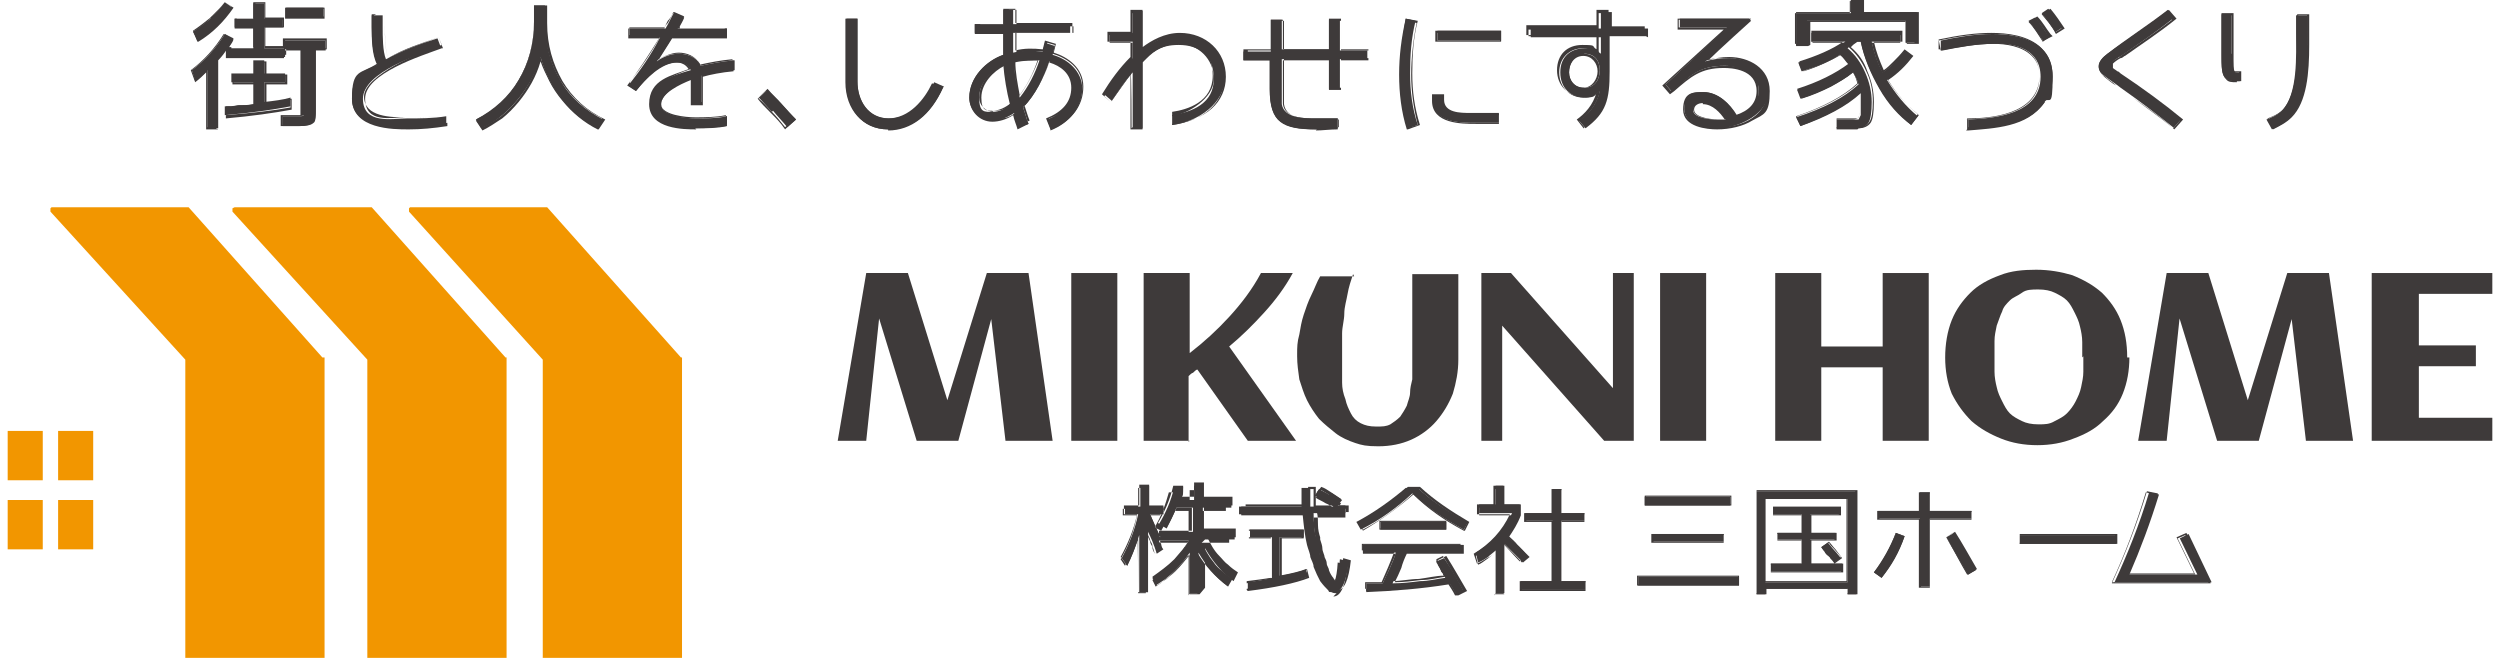
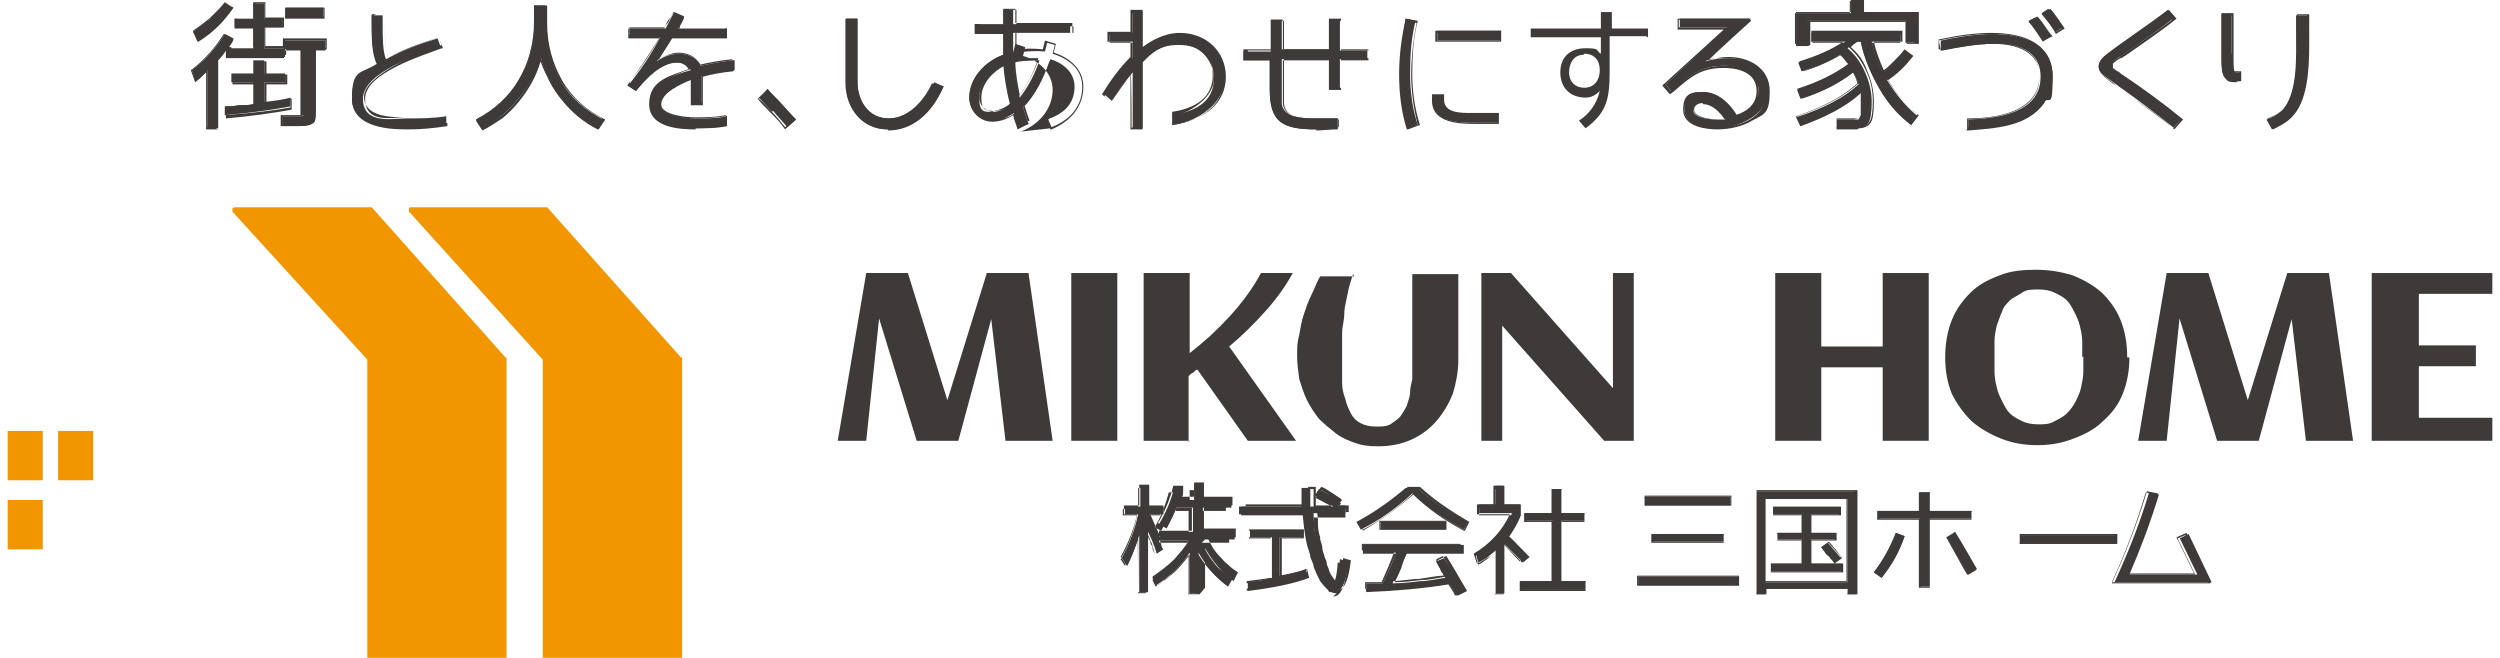
<svg xmlns="http://www.w3.org/2000/svg" id="_レイヤー_1" data-name="レイヤー 1" version="1.1" viewBox="0 0 228 60">
  <defs>
    <style>
      .cls-1 {
        fill: #3e3a3a;
      }

      .cls-1, .cls-2 {
        stroke-width: 0px;
      }

      .cls-2 {
        fill: #f29600;
      }
    </style>
  </defs>
  <g>
    <polygon class="cls-2" points="62.2 60 62.2 32.6 62.1 32.6 49.9 18.9 49.7 18.9 37.4 18.9 37.3 19 37.3 19.3 49.5 32.8 49.5 60 49.6 60 62.2 60" />
    <polygon class="cls-2" points="46.2 60 46.2 32.6 46.1 32.6 33.9 18.9 33.6 18.9 21.4 18.9 21.2 19 21.2 19.3 33.5 32.8 33.5 60 33.6 60 46.2 60" />
-     <polygon class="cls-2" points="29.6 60 29.6 32.6 29.4 32.6 17.2 18.9 17 18.9 4.7 18.9 4.6 19 4.6 19.3 16.9 32.8 16.9 60 16.9 60 29.6 60" />
    <g>
      <rect class="cls-2" x=".7" y="39.3" width="3.2" height="4.5" />
      <rect class="cls-2" x="5.3" y="39.3" width="3.2" height="4.5" />
      <rect class="cls-2" x=".7" y="45.6" width="3.2" height="4.5" />
-       <rect class="cls-2" x="5.3" y="45.6" width="3.2" height="4.5" />
    </g>
  </g>
  <g>
    <g>
      <path class="cls-1" d="M80.2,28.8l-1.2,11.4h-2.6l2.6-15.3h3.8l3.6,11.6,3.6-11.6h3.8l2.2,15.3h-4.3l-1.3-11.1-3,11.1h-3.8l-3.5-11.4Z" />
      <path class="cls-1" d="M101.9,40.2h-4.2v-15.3h4.2v15.3Z" />
      <path class="cls-1" d="M108.5,40.2h-4.2v-15.3h4.2v7.3c1.3-1,2.5-2.1,3.6-3.3,1.1-1.2,2.1-2.5,2.9-4h2.9c-.7,1.3-1.6,2.5-2.6,3.6s-2,2.1-3.2,3.1l6.1,8.6h-4.4l-4.6-6.5c-.1,0-.3.2-.4.3-.1,0-.3.2-.4.3v6Z" />
      <path class="cls-1" d="M123.4,25c-.2.6-.4,1.2-.5,1.8-.1.6-.3,1.2-.3,1.8,0,.6-.2,1.2-.2,1.8,0,.6,0,1.2,0,1.7s0,.8,0,1.3c0,.5,0,1,0,1.5,0,.5.1,1,.3,1.5.1.5.3.9.5,1.3.2.4.5.7.9.9s.8.3,1.4.3.9,0,1.3-.2c.3-.2.6-.4.9-.7.2-.3.4-.6.6-1,.1-.4.3-.8.3-1.2,0-.4.1-.8.2-1.2,0-.4,0-.8,0-1.2v-8.4h4.2v7.8c0,1.1-.2,2.1-.5,3.1-.4,1-.9,1.8-1.5,2.5s-1.4,1.3-2.3,1.7c-.9.4-1.9.6-3,.6s-1.5-.1-2.1-.3-1.3-.5-1.8-.9c-.5-.4-1-.8-1.5-1.3-.4-.5-.8-1.1-1.1-1.7-.3-.6-.5-1.3-.7-1.9-.1-.7-.2-1.4-.2-2.1v-.2c0-.6,0-1.1.2-1.8.1-.6.2-1.2.4-1.8.2-.6.4-1.2.7-1.8.3-.6.5-1.2.8-1.7h3.1Z" />
      <path class="cls-1" d="M137,40.2h-1.9v-15.3h2.7l9.3,10.5v-10.5h1.9v15.3h-2.7l-9.3-10.5v10.5Z" />
-       <path class="cls-1" d="M155.6,40.2h-4.2v-15.3h4.2v15.3Z" />
      <path class="cls-1" d="M166.1,40.2h-4.2v-15.3h4.2v6.7h5.6v-6.7h4.2v15.3h-4.2v-6.7h-5.6v6.7Z" />
      <path class="cls-1" d="M194.2,32.6c0,1.2-.2,2.3-.6,3.3s-1,1.8-1.8,2.5c-.7.7-1.6,1.2-2.7,1.6-1,.4-2.1.6-3.3.6s-2.3-.2-3.3-.6c-1-.4-1.9-.9-2.7-1.6-.7-.7-1.3-1.5-1.8-2.5-.4-1-.6-2.1-.6-3.3s.2-2.4.6-3.4c.4-1,1-1.8,1.7-2.5.7-.7,1.6-1.2,2.7-1.6,1-.4,2.1-.5,3.3-.5s2.3.2,3.3.5c1,.4,1.9.9,2.7,1.6.7.7,1.3,1.5,1.7,2.5.4,1,.6,2.1.6,3.4ZM189.9,32.6c0-.5,0-.9,0-1.4,0-.5-.1-1-.2-1.4-.1-.5-.3-.9-.5-1.3-.2-.4-.4-.8-.7-1.1-.3-.3-.7-.5-1.1-.7-.4-.2-.9-.3-1.5-.3s-1.1,0-1.5.3-.8.4-1.1.7c-.3.3-.6.6-.7,1-.2.4-.3.8-.5,1.3-.1.5-.2.9-.2,1.4s0,1,0,1.4,0,.9,0,1.4c0,.5.1,1,.2,1.4.1.5.3.9.5,1.3s.4.8.7,1.1c.3.3.7.5,1.1.7.4.2.9.3,1.5.3s1,0,1.5-.3c.4-.2.8-.4,1.1-.7.3-.3.6-.7.8-1.1.2-.4.4-.8.5-1.3.1-.5.2-.9.2-1.4,0-.5,0-.9,0-1.4Z" />
      <path class="cls-1" d="M198.8,28.8l-1.2,11.4h-2.6l2.6-15.3h3.8l3.6,11.6,3.6-11.6h3.8l2.2,15.3h-4.3l-1.3-11.1-3,11.1h-3.8l-3.5-11.4Z" />
      <path class="cls-1" d="M227.3,40.2h-11v-15.3h11v1.9h-6.7v4.7h5.2v1.9h-5.2v4.7h6.7v1.9Z" />
    </g>
    <g>
      <path class="cls-1" d="M193,49.6h-8.8v-.8h8.8v.8Z" />
      <path class="cls-1" d="M193.1,49.6h-8.9v-.9h8.9v.9ZM184.2,49.5h8.7v-.7h-8.7v.7Z" />
    </g>
    <g>
      <g>
        <path class="cls-1" d="M109.6,49.5c.3.6.6,1.2,1.1,1.8.2.3.5.6.8.8.3.3.6.5.9.7l-.4.7c-1.1-.8-2-1.9-2.7-3.1v3.7h-.8v-3.7c-.4.6-.8,1.1-1.4,1.7-.3.3-.6.5-.8.7-.3.2-.6.4-.9.6l-.3-.7c.7-.5,1.4-1,2-1.6.6-.6,1-1.2,1.3-1.8h-2.7c0,.1.1.3.2.4,0,.1.1.3.2.4l-.6.4c0,0-.1-.3-.2-.6-.1-.3-.3-.8-.6-1.4v5.5h-.8v-5.2c-.3,1-.7,2-1.1,2.8l-.5-.7c.7-1.3,1.2-2.6,1.5-4h-1.2v-.7h1.4v-1.9h.8v1.9h1.3v.7h-1.2c.1.3.4,1,.9,2.1v-.5h3v-2.2h-1.5c-.3.7-.6,1.3-.9,1.9l-.7-.4c.6-1,1.1-2.1,1.4-3.4h.8c0,.2,0,.4-.1.6,0,.2,0,.4-.2.6h1.3v-1.3h.8v1.3h2.6v.7h-2.6v2.2h2.9v.7h-2.7Z" />
        <path class="cls-1" d="M109.4,54.2h-.9v-3.6c-.4.5-.8,1-1.3,1.5-.3.3-.6.5-.8.7-.3.2-.6.4-.9.6h0s-.4-.8-.4-.8h0c.7-.5,1.4-1,2-1.6.5-.6,1-1.1,1.3-1.7h-2.6c0,.1,0,.2.1.3h0c0,.2,0,.3.1.4h0s-.7.5-.7.5h0c0-.1-.1-.4-.2-.7,0-.2-.1-.3-.2-.5,0-.2-.2-.4-.2-.6v5.3h-.9v-4.9c-.3.9-.6,1.7-1,2.5h0c0,0-.6-.8-.6-.8h0c.7-1.3,1.2-2.5,1.5-3.9h-1.2v-.8h1.4v-1.9h.9v1.9h1.3v.8h-1.2c.1.3.4.9.8,1.8v-.3h3v-2.1h-1.4c-.3.7-.6,1.3-.9,1.8h0s-.8-.4-.8-.4h0c.6-1,1.1-2.1,1.4-3.4h0s.9,0,.9,0h0c0,.1,0,.2,0,.3,0,0,0,.1,0,.2,0,.2,0,.4-.1.5h1.1v-1.3h.9v1.3h2.6v.8h-2.6v2.1h2.9v.8h-2.6c.3.6.6,1.2,1.1,1.7.3.3.5.6.8.8.3.3.6.5.9.7h0s-.4.8-.4.8h0c-1.1-.8-1.9-1.8-2.6-3v3.6ZM108.5,54.1h.7v-3.9.2c.7,1.2,1.6,2.2,2.7,3l.3-.6c-.3-.2-.6-.5-.9-.7-.3-.2-.5-.5-.8-.8-.5-.6-.8-1.2-1.1-1.8h0c0,0,2.7,0,2.7,0v-.6h-2.9v-2.3h2.6v-.6h-2.6v-1.3h-.7v1.3h-1.4,0c0-.3.1-.5.2-.7,0,0,0-.1,0-.2,0,0,0-.1,0-.2h-.7c-.3,1.1-.7,2.2-1.3,3.2l.6.3c.3-.5.6-1.1.9-1.8h0s1.6,0,1.6,0v2.3h-3v.6h2.9,0c-.3.7-.7,1.3-1.3,1.8-.6.6-1.2,1.1-1.9,1.6l.3.6c.3-.2.6-.4.8-.6.3-.2.6-.5.8-.7.5-.5,1-1.1,1.4-1.6h0c0-.1,0,3.7,0,3.7ZM103.8,54.1h.7v-5.7.2c.2.3.3.6.4.8,0,.2.2.4.2.5,0,.3.2.5.2.6l.5-.4c0,0,0-.2-.1-.3h0c0-.2-.1-.4-.2-.5h0c0,0,0,0,0,0h0c-.5-1.3-.8-2-.9-2.3h0c0,0,1.2,0,1.2,0v-.6h-1.3v-1.9h-.7v1.9h-1.4v.6h1.3,0c-.3,1.5-.8,2.8-1.5,4l.4.6c.4-.8.8-1.7,1.1-2.7v-.4c.1,0,.1,5.5.1,5.5Z" />
      </g>
      <g>
        <path class="cls-1" d="M121.5,45c.3.2.6.4.9.6l-.4.5h.7v.7h-2.9c0,.4,0,.8.1,1.2,0,.4,0,.8.2,1.1,0,.4.1.7.2,1,0,.3.1.6.2.8,0,.2.2.4.2.6,0,.2.2.4.2.6.2.3.3.6.4.7.1.1.2.2.3.2.3,0,.5-.7.6-2l.8.2c-.2,1.8-.6,2.8-1.3,2.8s-.4,0-.6-.2c-.2-.2-.4-.4-.7-.8-.1-.2-.2-.4-.3-.6-.1-.2-.2-.5-.3-.7,0-.3-.2-.6-.3-.9,0-.3-.2-.7-.3-1.1-.2-.8-.3-1.8-.4-2.8h-5.8v-.7h5.7c0-.5,0-1.1,0-1.7h.8c0,.3,0,.6,0,.9,0,.3,0,.5,0,.8h2.1c-.2-.2-.5-.3-.8-.5-.3-.2-.6-.3-.9-.5l.4-.6c.3.2.6.3.9.5ZM116.7,49v3.5c1.1-.2,1.9-.4,2.4-.6l.2.7c-1.4.5-3.2.9-5.5,1.2v-.7c.7-.1,1.5-.2,2.2-.4v-3.7h-2v-.7h4.9v.7h-2Z" />
        <path class="cls-1" d="M121.9,54.1c-.2,0-.4,0-.6-.2-.2-.2-.4-.5-.7-.8-.1-.2-.2-.4-.3-.6-.1-.2-.2-.5-.3-.7-.1-.3-.2-.6-.3-.9,0-.3-.2-.7-.3-1.1-.2-.8-.3-1.8-.4-2.8h-5.8v-.8h5.7c0-.5,0-1,0-1.6h0c0,0,.9,0,.9,0h0c0,.4,0,.7,0,1,0,.3,0,.5,0,.7h1.8c-.2-.1-.4-.3-.7-.4-.3-.2-.6-.3-.9-.5h0s.5-.7.5-.7h0c.3.2.6.3.9.6h0c.3.2.6.4.9.6h0s-.3.5-.3.5h.7v.8h-2.9c0,.4,0,.8.1,1.2,0,.4.1.8.2,1.1v.2c0,.3.2.6.2.8,0,.3.1.5.2.8,0,.2.2.5.2.6,0,.2.2.4.2.5h0c.2.3.3.6.4.7.2.2.2.2.2.2.1,0,.4-.3.5-2h0c0,0,.9.2.9.2h0c-.2,1.9-.6,2.9-1.3,2.9ZM113.4,46.7h5.8c0,1.1.2,2,.4,2.8,0,.4.2.8.3,1.1,0,.3.2.6.3.9,0,.2.2.5.3.7.1.3.2.4.3.6.2.4.4.6.6.8.2.1.4.2.6.2.6,0,1-.9,1.2-2.7l-.7-.2c-.2,1.8-.4,2-.6,2s-.2,0-.3-.2c-.1-.1-.3-.4-.4-.7h0c0-.2-.2-.4-.2-.6,0-.2-.1-.4-.2-.6,0-.2-.2-.5-.2-.8,0-.2-.1-.5-.2-.8v-.2c-.1-.3-.2-.7-.2-1.1,0-.4,0-.8-.1-1.2h0c0,0,2.9,0,2.9,0v-.6h-3c0-.3,0-.5,0-.8,0-.3,0-.6,0-.9h-.7c0,.6,0,1.1,0,1.6h0c0,0-5.7,0-5.7,0v.6ZM120.2,45c.3.2.6.3.9.5.3.2.6.4.8.5h0s.4-.5.4-.5c-.3-.2-.6-.4-.9-.6h0c-.3-.2-.6-.4-.9-.5l-.4.5ZM113.7,53.8v-.8c-.1,0,0,0,0,0,.8-.1,1.6-.2,2.2-.3v-3.6h-2v-.8h5v.8h-2v3.4c1.1-.2,1.8-.4,2.3-.6h0s.2.8.2.8h0c-1.3.5-3.2.9-5.6,1.2h0ZM113.7,53.1v.6c2.4-.3,4.2-.7,5.5-1.1v-.6c-.6.2-1.4.4-2.5.6h0s0-3.6,0-3.6h2v-.6h-4.8v.6h2v3.8h0c-.7.1-1.4.2-2.2.4Z" />
      </g>
      <g>
        <path class="cls-1" d="M133.9,47.6l-.4.7c-1.7-.9-3.3-2-4.7-3.3-1.4,1.3-2.9,2.4-4.7,3.3l-.4-.7c1.7-.9,3.2-2,4.5-3.1h1.1c1.3,1.2,2.8,2.2,4.5,3.1ZM133.5,53.9l-.7.3c-.2-.3-.4-.7-.6-1-2.5.4-5.1.6-7.6.7v-.7c.3,0,.6,0,.9,0,.2,0,.5,0,.6,0,.4-.9.9-1.8,1.2-2.8h-3v-.7h9.1v.7h-5.2c-.2.5-.4.9-.6,1.4-.2.5-.4.9-.6,1.4.9,0,1.7-.1,2.5-.2.8,0,1.5-.2,2.3-.3,0,0,0-.1-.1-.2,0,0-.1-.2-.2-.3-.1-.2-.2-.4-.3-.6,0,0,0-.2-.1-.2s0-.1-.1-.2l.7-.3c.7,1,1.3,2.1,1.9,3.2ZM131.9,47.6v.7h-6v-.7h6Z" />
        <path class="cls-1" d="M132.7,54.3h0c-.2-.4-.4-.7-.6-1-2.5.4-5,.6-7.5.7h0s0-.8,0-.8h0c.2,0,.4,0,.6,0,.1,0,.2,0,.3,0,.2,0,.4,0,.6,0,.4-.8.8-1.7,1.2-2.7h-3v-.8h9.2v.8h-5.2c-.2.4-.4.9-.5,1.3-.2.5-.4.9-.6,1.3.8,0,1.6-.1,2.4-.2.8,0,1.5-.2,2.2-.3,0,0,0,0,0-.2,0,0-.1-.2-.2-.3-.1-.2-.2-.4-.3-.6,0,0,0-.1-.1-.2,0,0,0-.1-.1-.2h0c0,0,.8-.4.8-.4h0c.7,1.1,1.3,2.2,1.9,3.2h0s-.8.4-.8.4ZM132.2,53.1h0c.2.4.4.7.6,1l.6-.3c-.6-1-1.2-2.1-1.8-3.1l-.6.3c0,0,0,.1,0,.2,0,0,0,.2.1.2,0,.2.2.3.3.6,0,.1.1.2.2.3,0,0,0,.2.1.2h0c0,0,0,0,0,0-.7,0-1.5.2-2.3.3-.8,0-1.6.2-2.5.2h0s0,0,0,0c.2-.4.4-.8.6-1.4.2-.4.4-.9.6-1.4h0c0,0,5.1,0,5.1,0v-.6h-9v.6h3,0c-.4,1.1-.8,2-1.2,2.9h0s0,0,0,0c-.2,0-.4,0-.6,0,0,0-.2,0-.3,0-.2,0-.4,0-.6,0v.6c2.5,0,5-.3,7.5-.7h0ZM133.5,48.4h0c-1.7-.9-3.3-2-4.6-3.3-1.4,1.2-2.9,2.3-4.6,3.3h0s-.4-.8-.4-.8h0c1.6-.9,3.2-2,4.5-3.2h0s1.1,0,1.1,0h0c1.3,1.2,2.8,2.2,4.5,3.2h0s-.4.8-.4.8ZM128.9,45h0c1.4,1.3,2.9,2.4,4.6,3.3l.3-.6c-1.6-.9-3.1-1.9-4.4-3.1h-1c-1.3,1.2-2.8,2.2-4.4,3.1l.3.6c1.7-.9,3.2-2,4.6-3.3h0ZM131.9,48.3h-6.1v-.8h6.1v.8ZM125.9,48.2h5.9v-.6h-5.9v.6Z" />
      </g>
      <g>
        <path class="cls-1" d="M138.7,47c-.3.8-.7,1.4-1.1,2,.3.3.7.6,1,.9.3.3.6.6.9.9l-.6.5c-.5-.5-1.1-1.1-1.7-1.7v4.5h-.8v-3.9c-.2.2-.5.4-.7.6-.3.2-.6.4-.9.5l-.2-.9c1.5-.9,2.6-2.1,3.3-3.6h-3v-.8h1.5v-1.7h.8v1.7h1.5v.8ZM144.7,53.8h-6v-.8h2.9v-5.5h-2.5v-.7h2.5v-2.2h.8v2.2h2.1v.7h-2.1v5.5h2.2v.8Z" />
        <path class="cls-1" d="M137.2,54.2h-.9v-3.8c-.2.2-.4.4-.7.5-.3.2-.6.4-.9.5h0s-.3-.9-.3-.9h0c1.5-.9,2.6-2.1,3.3-3.6h-3v-.9h1.5v-1.7h.9v1.7h1.5v.8c-.3.7-.7,1.4-1.1,2,.3.3.7.6.9.9h0c.3.3.6.6.8.9h0s-.6.6-.6.6h0c-.5-.5-1-1.1-1.6-1.7v4.5ZM136.4,54.1h.7v-4.6h0c.6.7,1.2,1.2,1.7,1.8l.5-.5c-.3-.3-.5-.6-.8-.9h0c-.3-.3-.6-.6-1-.9h0s0,0,0,0c.4-.6.8-1.3,1.1-2v-.7h-1.5v-1.7h-.7v1.7h-1.5v.7h3,0c-.7,1.6-1.8,2.8-3.3,3.7l.2.8c.3-.1.5-.3.8-.5.3-.2.5-.4.7-.6h0c0,0,0,3.9,0,3.9ZM144.7,53.9h-6.1v-.9h2.9v-5.4h-2.5v-.8h2.5v-2.2h.9v2.2h2.1v.8h-2.1v5.4h2.2v.9ZM138.7,53.8h5.9v-.7h-2.2v-5.6h2.1v-.6h-2.1v-2.2h-.7v2.2h-2.5v.6h2.5v5.6h-2.9v.7Z" />
      </g>
      <g>
        <path class="cls-1" d="M158.6,52.6v.8h-9.2v-.8h9.2ZM157.8,45.3v.8h-7.8v-.8h7.8ZM157.2,48.7v.7h-6.5v-.7h6.5Z" />
        <path class="cls-1" d="M158.6,53.4h-9.3v-.9h9.3v.9ZM149.4,53.3h9.1v-.7h-9.1v.7ZM157.2,49.5h-6.6v-.8h6.6v.8ZM150.8,49.4h6.4v-.6h-6.4v.6ZM157.9,46.1h-7.9v-.9h7.9v.9ZM150.1,46h7.7v-.7h-7.7v.7Z" />
      </g>
      <g>
        <path class="cls-1" d="M160.2,54.2v-9.4h9.1v9.4h-.8v-.5h-7.5v.5h-.8ZM161,45.5v7.6h7.5v-7.6h-7.5ZM167.9,52.1h-6.4v-.7h2.8v-2.2h-2.2v-.6h2.2v-1.7h-2.6v-.6h6.1v.6h-2.7v1.7h2.3v.6h-2.3v2.2h2.9v.7ZM166.6,50.5c-.2-.2-.4-.4-.5-.6l.6-.4c.2.2.4.5.6.7.2.2.4.5.6.7l-.6.4c-.2-.3-.5-.6-.7-.8Z" />
        <path class="cls-1" d="M169.4,54.2h-.9v-.5h-7.4v.5h-.9v-9.5h9.2v9.5ZM168.5,54.1h.7v-9.3h-9v9.3h.7v-.5h7.6v.5ZM168.5,53.1h-7.6v-7.7h7.6v7.7ZM161,53h7.4v-7.5h-7.4v7.5ZM168,52.2h-6.5v-.8h2.8v-2.1h-2.2v-.7h2.2v-1.6h-2.6v-.8h6.2v.8h-2.7v1.6h2.3v.7h-2.3v2.1h2.9v.8ZM161.6,52.1h6.3v-.6h-2.9v-2.3h2.3v-.5h-2.3v-1.8h2.7v-.5h-6v.5h2.6v1.8h-2.2v.5h2.2v2.3h-2.8v.6ZM167.3,51.4h0c-.1-.2-.3-.4-.4-.5,0-.1-.2-.2-.3-.3,0,0-.2-.2-.2-.3-.1-.1-.2-.3-.3-.4h0s.7-.5.7-.5h0c.2.2.4.5.6.7h0s.6.8.6.8l-.7.5ZM166.2,49.9c0,.1.2.2.3.3,0,0,.1.2.2.3h0c0,.1.2.2.3.3.1.1.2.3.4.4l.5-.4-.6-.7c-.2-.2-.4-.4-.5-.6l-.5.4Z" />
      </g>
      <g>
        <path class="cls-1" d="M173.7,48.9c-.5,1.4-1.2,2.6-2.1,3.8l-.7-.5c.8-1.1,1.5-2.3,2-3.6l.8.3ZM179.8,47.3h-3.8v6.2h-.9v-6.2h-3.8v-.7h3.8v-1.7h.9v1.7h3.8v.7ZM179.4,52.3c-.6-1.1-1.3-2.2-1.9-3.3l.7-.4c.7,1.1,1.3,2.2,2,3.4l-.7.4Z" />
        <path class="cls-1" d="M176,53.6h-1v-6.2h-3.8v-.8h3.8v-1.7h1v1.7h3.8v.8h-3.8v6.2ZM175.2,53.5h.8v-6.2h3.8v-.6h-3.8v-1.7h-.8v1.7h-3.8v.6h3.8v6.2ZM171.6,52.7l-.7-.5h0c.9-1.1,1.5-2.3,2-3.6h0s0,0,0,0l.8.3h0c-.5,1.5-1.2,2.7-2.1,3.8h0ZM171,52.2l.6.4c.8-1.1,1.5-2.3,2-3.7l-.7-.2c-.4,1.2-1.1,2.4-1.9,3.5ZM179.4,52.4h0c-.6-1-1.2-2.2-1.9-3.4h0s.8-.5.8-.5h0c.7,1.1,1.3,2.2,2,3.4h0s-.8.5-.8.5ZM177.5,49c.7,1.1,1.4,2.3,1.9,3.2l.6-.3c-.7-1.2-1.3-2.3-1.9-3.3l-.6.4Z" />
      </g>
      <g>
        <path class="cls-1" d="M192.8,53.2c1.2-2.6,2.3-5.3,3.2-8.3l.9.2c-.8,2.6-1.7,5-2.7,7.3h6.2l-1.6-3.3.8-.4,2.1,4.4h-8.8Z" />
        <path class="cls-1" d="M201.6,53.2h-9,0c1.2-2.6,2.3-5.4,3.2-8.4h0s1,.2,1,.2h0c-.8,2.6-1.6,5-2.7,7.3h6l-1.6-3.3.9-.4h0s2.2,4.5,2.2,4.5ZM192.8,53.1h8.6l-2.1-4.3-.7.3,1.6,3.3h-6.4,0c1.1-2.4,1.9-4.8,2.7-7.3l-.8-.2c-.9,3-1.9,5.6-3.1,8.2Z" />
      </g>
    </g>
  </g>
  <g>
    <g>
      <path class="cls-1" d="M18.9,11.7v-5.3c-.3.4-.7.7-1.1,1l-.3-1c1.2-.9,2.2-2,3-3.3l.8.4c-.2.4-.4.7-.6,1-.2.3-.5.7-.8,1v6.2h-1ZM19.2,1.6c.5-.4.9-.9,1.3-1.4l.7.5c-.9,1.2-1.9,2.2-3.2,3l-.4-.8c.6-.4,1.1-.8,1.6-1.2ZM24.1,7.5v1.8c.9-.1,1.7-.2,2.4-.4v.8c-1.6.3-3.6.6-6,.8v-.8c.3,0,.7,0,1.2-.1.4,0,.9,0,1.4-.1v-2h-2v-.8h2v-1.2h1v1.2h1.9v.8h-1.9ZM28.8,4.5v5.4c0,.7,0,1.2-.2,1.3-.2.2-.6.3-1.3.3s-.5,0-.7,0c-.3,0-.5,0-.8,0v-.9c.2,0,.5,0,.7,0,.2,0,.5,0,.7,0,.3,0,.5,0,.5-.1s0-.3,0-.6v-5.4h-1.7v.7h-5.1v-.8h2.2v-1.9h-1.7v-.8h1.7V.3h1v1.4h1.7v.8h-1.7v1.9h1.8v-.7h3.8v.9h-1ZM29.5.7v.9h-3.4v-.9h3.4Z" />
      <path class="cls-1" d="M19.9,11.8h-1.1v-5.2c-.3.3-.6.6-1,.9h0c0,0-.4-1.1-.4-1.1h0c1.2-.9,2.2-2,3-3.3h0c0,0,.9.5.9.5h0c-.1.3-.3.5-.4.7h2.2v-1.7h-1.7v-.9h1.7V.2h1.1v1.4h1.7v.9h-1.7v1.7h1.6v-.7h4v1h-1v5.3c0,.8,0,1.2-.3,1.4-.2.2-.6.3-1.3.3s-.5,0-.7,0c-.1,0-.2,0-.4,0-.2,0-.3,0-.5,0h0s0-1,0-1h0c.1,0,.3,0,.4,0,.1,0,.2,0,.3,0,.2,0,.5,0,.6,0,.3,0,.5,0,.5,0,0,0,0-.2,0-.6v-5.3h-1.5v.7h-5.3v-1c0,.1-.2.2-.2.3-.2.3-.5.6-.7.9v6.2ZM19,11.6h.8v-6.1h0c.3-.3.5-.7.7-1,.2-.3.4-.6.6-1l-.6-.4c-.8,1.3-1.8,2.4-3,3.3l.3.8c.4-.3.7-.6,1-.9h.1c0-.1,0,5.3,0,5.3ZM25.8,11.4c.1,0,.3,0,.4,0,.1,0,.2,0,.4,0,.2,0,.5,0,.7,0,.8,0,1.1-.1,1.2-.2.1-.1.2-.6.2-1.3v-5.5h1v-.7h-3.7v.7h-1.9v-2h1.7v-.6h-1.7V.3h-.8v1.4h-1.7v.6h1.7v2h-2.2v.7h5v-.7h1.8v5.5c0,.4,0,.6-.1.7,0,0-.3.1-.6.1s-.4,0-.7,0c-.1,0-.2,0-.3,0-.1,0-.2,0-.4,0v.7ZM20.6,10.7v-1c0,0,0,0,0,0,.4,0,.8,0,1.2-.1h.2c.4,0,.7,0,1.2-.1v-1.8h-2v-.9h2v-1.2h1.1v1.2h1.9v.9h-1.9v1.7c.9-.1,1.7-.2,2.3-.4h0s0,1,0,1h0c-1.6.3-3.7.6-6,.8h0ZM20.6,9.8v.7c2.4-.2,4.3-.4,5.9-.7v-.7c-.7.1-1.5.3-2.4.4h0s0-2,0-2h1.9v-.6h-1.9v-1.2h-.8v1.2h-2v.6h2v2.1h0c-.4,0-.8.1-1.2.1h-.2c-.4,0-.8,0-1.2.1ZM18,3.8l-.4-1h0c.6-.4,1.1-.8,1.6-1.2h0c.5-.5.9-.9,1.3-1.4h0c0,0,.8.5.8.5h0c-.9,1.3-1.9,2.3-3.2,3.1h0ZM17.7,2.8l.3.7c1.2-.7,2.2-1.7,3.1-2.9l-.6-.4c-.4.5-.8,1-1.2,1.4h0c-.4.4-.9.8-1.5,1.2ZM29.6,1.7h-3.6V.7h3.6v1ZM26.2,1.5h3.3v-.7h-3.3v.7Z" />
    </g>
    <g>
      <path class="cls-1" d="M40.7,11.4c-1.2.1-2.4.3-3.5.3-1.8,0-5.1-.2-5.1-2.7s1.2-2.5,2.3-3.1c-.5-.9-.5-2.4-.5-3.4v-1.1h1v1.1c0,.8,0,2.2.3,2.9,1.5-.8,3.1-1.4,4.7-1.9l.3.8c-1.9.6-7.1,2.3-7.1,4.7s2.7,1.8,4,1.8c1.2,0,2.4,0,3.6-.2v.9Z" />
      <path class="cls-1" d="M37.2,11.8c-1.3,0-5.1,0-5.1-2.8s.8-2.2,2.3-3.2c-.4-.9-.5-2.2-.5-3.3v-1.2h1.2v1.2c0,.7,0,2,.3,2.8,1.5-.8,3.3-1.4,4.6-1.9h0s.4,1,.4,1h-.1c-1.9.7-7,2.3-7,4.6s2.4,1.7,3.7,1.7h.2c1.2,0,2.4,0,3.6-.2h0s0,1,0,1h0c-1.3.2-2.4.3-3.5.3ZM34.1,1.4v1.1c0,1.1,0,2.5.5,3.3h0c0,0,0,0,0,0-1.5.9-2.3,2-2.3,3.1,0,2.6,3.8,2.6,5,2.6s2.2-.1,3.5-.3v-.7c-1.2.2-2.3.2-3.5.2h-.2c-1.4,0-3.9,0-3.9-1.9s5.1-4.1,7.1-4.7l-.3-.7c-1.4.5-3.1,1-4.6,1.9h0s0,0,0,0c-.3-.8-.3-2.2-.3-3v-1s-.8,0-.8,0Z" />
    </g>
    <g>
      <path class="cls-1" d="M47.3,7.3c.9-1.5,1.4-3.3,1.4-5.3V.5h1v1.5c0,2,.5,3.8,1.4,5.3.9,1.6,2.2,2.7,3.9,3.6l-.5.8c-1.2-.6-2.3-1.4-3.2-2.6-.5-.6-.9-1.2-1.2-1.8s-.6-1.3-.8-2.1c-.4,1.4-1.1,2.7-2.1,3.9-.5.6-1,1.1-1.5,1.5s-1.1.8-1.8,1.1l-.5-.8c1.7-.8,3-2,3.9-3.6Z" />
      <path class="cls-1" d="M54.5,11.8h0c-1.2-.6-2.3-1.5-3.2-2.6-.5-.6-.9-1.2-1.2-1.8-.3-.6-.6-1.2-.8-1.8-.4,1.4-1.1,2.6-2,3.7-.5.6-1,1.1-1.5,1.5-.6.4-1.2.8-1.8,1.1h0s-.6-.9-.6-.9h0c1.7-.8,3-2,3.9-3.6h0c.9-1.5,1.4-3.3,1.4-5.3V.5h1.2v1.6c0,2,.5,3.7,1.4,5.3.9,1.5,2.2,2.7,3.9,3.5h0s-.6.9-.6.9ZM43.5,10.9l.5.7c.6-.3,1.1-.6,1.7-1,.5-.4,1-.9,1.5-1.5.9-1.1,1.6-2.4,2-3.9v-.2c0,0,.1.2.1.2.2.7.5,1.4.8,2,.3.6.7,1.2,1.2,1.8.9,1.1,2,2,3.1,2.5l.5-.7c-1.6-.8-2.9-2-3.9-3.6-.9-1.6-1.4-3.4-1.4-5.3V.6h-.9v1.4c0,2-.5,3.8-1.4,5.3-.9,1.5-2.2,2.7-3.9,3.6Z" />
    </g>
    <g>
      <path class="cls-1" d="M66.9,6.4c-1.1.1-2.1.3-2.9.5v2.6h-.9v-2.3c-.9.3-2.8,1.2-2.8,2.3s2.3,1.3,3.2,1.3,1.9,0,2.8-.2v.9c-.9.2-1.8.2-2.7.2-1.5,0-4.3-.1-4.3-2.2s2.3-2.7,3.7-3.1c-.2-.5-.7-.7-1.2-.7-1.5,0-2.9,1.5-3.8,2.6l-.7-.5c1.1-1.4,2.1-2.8,2.9-4.4h-2.8s0-.8,0-.8h3.3c.3-.5.5-1,.8-1.5l.9.4c-.2.4-.4.7-.6,1.1h4.5v.8s-5,0-5,0c-.4.7-1.4,2.2-1.4,2.2.5-.4,1.3-.7,2-.7s1.7.3,2,1.1c.9-.2,1.9-.4,3.1-.5v.9Z" />
      <path class="cls-1" d="M63.5,11.8c-1.1,0-4.3,0-4.3-2.3s2.1-2.6,3.6-3.2c-.3-.5-.8-.6-1.1-.6-1.2,0-2.4.9-3.7,2.6h0c0,0-.8-.5-.8-.5h0c1-1.3,1.9-2.7,2.9-4.3h-2.8s0-.9,0-.9h3.3c0-.2.2-.4.3-.5.2-.3.3-.6.5-.9h0c0,0,1,.4,1,.4h0c-.1.3-.3.6-.4.8v.2c-.1,0,4.3,0,4.3,0v.9s-5,0-5,0c-.3.5-.9,1.4-1.2,1.9.5-.3,1.1-.5,1.8-.5s1.7.3,2,1.1c.9-.2,1.9-.4,3-.5h0s0,1,0,1h0c-1.1.1-2.1.3-2.8.5v2.6h-1.1v-2.3c-1,.4-2.7,1.2-2.7,2.2s2.3,1.2,3.1,1.2,1.9,0,2.8-.2h0s0,1,0,1h0c-.8.1-1.7.2-2.8.2ZM61.7,5.6c.6,0,1.1.3,1.3.7h0c0,0,0,0,0,0-1.6.5-3.6,1.5-3.6,3.1s3.1,2.1,4.2,2.1,1.9,0,2.7-.2v-.7c-.9.1-1.8.2-2.7.2s-3.3,0-3.3-1.4,2.6-2.3,2.9-2.4h0s0,2.3,0,2.3h.8v-2.6h0c.8-.2,1.7-.4,2.8-.5v-.8c-1.1.1-2.1.3-3,.5h0s0,0,0,0c-.3-.8-1.2-1.1-1.9-1.1s-1.5.4-2,.7l-.3.2.2-.3s1-1.5,1.4-2.2h0s4.9,0,4.9,0v-.6h-4.6l.2-.4c.1-.2.2-.4.4-.7l-.7-.4c-.1.3-.3.6-.5.8-.1.2-.2.4-.3.6h0s-3.2,0-3.2,0v.7h2.9s0,0,0,0c-.9,1.6-1.9,3.1-2.9,4.3l.6.4c1.4-1.8,2.6-2.6,3.8-2.6Z" />
    </g>
    <g>
      <path class="cls-1" d="M70.4,10.2c-.4-.4-.8-.9-1.2-1.3l.8-.7c.4.4.9.9,1.3,1.3.4.5.8.9,1.3,1.4l-.8.7c-.4-.5-.9-1-1.3-1.5Z" />
      <path class="cls-1" d="M71.6,11.8h0c-.4-.6-.9-1.1-1.3-1.5-.5-.5-.9-.9-1.2-1.3h0c0,0,.9-.9.9-.9h0c.4.5.9.9,1.3,1.4.4.4.8.9,1.3,1.4h0c0,0-.9.8-.9.8ZM69.2,9c.4.3.7.7,1.2,1.2h0c.4.4.8.9,1.2,1.4l.7-.6c-.5-.5-.8-1-1.2-1.4-.4-.4-.8-.9-1.2-1.3l-.7.6Z" />
    </g>
    <g>
      <path class="cls-1" d="M86,8c-1,2.1-2.5,3.8-5,3.8s-3.8-2-3.8-4.3V1.7h1v5.7c0,1.8,1,3.4,2.9,3.4s3.2-1.5,4.1-3.3l.9.4Z" />
      <path class="cls-1" d="M81,11.8c-2.3,0-3.9-1.8-3.9-4.3V1.7h1.1v5.8c0,1.6.9,3.3,2.8,3.3s3.3-1.7,4-3.2h0c0,0,1,.4,1,.4h0c-1.1,2.5-2.9,3.9-5,3.9ZM77.3,1.8v5.6c0,2.9,1.9,4.2,3.7,4.2s3.5-.6,4.9-3.6l-.7-.3c-.7,1.5-1.9,3.2-4.1,3.2s-3-1.7-3-3.4V1.8h-.8Z" />
    </g>
    <g>
-       <path class="cls-1" d="M95.8,11.7l-.3-.8c1.3-.5,2.3-1.4,2.3-2.9s-1-2.1-2.1-2.4c-.5,1.5-1.3,3.1-2.4,4.2.2.5.3,1,.5,1.5l-.9.3c-.2-.4-.3-.9-.4-1.3-.6.4-1.3.7-2,.7-1.2,0-2.1-1-2.1-2.1,0-1.8,1.5-3.3,3.1-3.9,0-.7,0-2,0-2h-2.6v-.8h2.6V.9h.9v1.3s5.2,0,5.2,0v.8h-5.2s0,1.2,0,1.8c.8-.2,1.7-.2,2.7-.1l.2-.8.9.3-.2.8c1.4.4,2.7,1.5,2.7,3.1s-1.1,3.1-2.9,3.8ZM91.6,5.9c-1.1.5-2.3,1.6-2.3,3s.5,1.3,1.2,1.3,1.2-.3,1.6-.7c-.3-1.2-.5-2.4-.6-3.6ZM92.5,5.6c0,1.1.2,2.2.5,3.3.8-1,1.4-2.2,1.8-3.4-.6,0-1.4,0-2.3.2Z" />
+       <path class="cls-1" d="M95.8,11.7l-.3-.8c1.3-.5,2.3-1.4,2.3-2.9s-1-2.1-2.1-2.4c-.5,1.5-1.3,3.1-2.4,4.2.2.5.3,1,.5,1.5l-.9.3c-.2-.4-.3-.9-.4-1.3-.6.4-1.3.7-2,.7-1.2,0-2.1-1-2.1-2.1,0-1.8,1.5-3.3,3.1-3.9,0-.7,0-2,0-2h-2.6v-.8h2.6V.9h.9v1.3s5.2,0,5.2,0v.8h-5.2s0,1.2,0,1.8l.2-.8.9.3-.2.8c1.4.4,2.7,1.5,2.7,3.1s-1.1,3.1-2.9,3.8ZM91.6,5.9c-1.1.5-2.3,1.6-2.3,3s.5,1.3,1.2,1.3,1.2-.3,1.6-.7c-.3-1.2-.5-2.4-.6-3.6ZM92.5,5.6c0,1.1.2,2.2.5,3.3.8-1,1.4-2.2,1.8-3.4-.6,0-1.4,0-2.3.2Z" />
      <path class="cls-1" d="M95.8,11.8l-.4-1h0c1.5-.6,2.3-1.5,2.3-2.8s-1-2-2-2.3c-.5,1.2-1.2,2.9-2.4,4.1.2.5.3,1,.5,1.5h0c0,0-1,.5-1,.5h0c-.1-.4-.3-.8-.4-1.3-.6.4-1.3.6-1.9.6-1.2,0-2.1-1-2.1-2.2,0-1.9,1.6-3.4,3.1-3.9,0-.6,0-1.6,0-1.9h-2.6v-.9h2.6V.8h1.1v1.3s5.2,0,5.2,0v.9h-5.2c0,.3,0,1.1,0,1.6.8-.2,1.6-.2,2.5-.1l.2-.8,1,.3-.2.8c1.3.4,2.7,1.4,2.7,3.1s-1,3.1-2.9,3.9h0ZM95.6,10.9l.3.7c1.8-.7,2.8-2,2.8-3.7s-1.4-2.6-2.7-3h0s.2-.8.2-.8l-.7-.2-.2.8h0c-1-.1-1.8,0-2.6.1h0s0,0,0,0c0-.6,0-1.8,0-1.8h0c0,0,5.2,0,5.2,0v-.6h-5.2V.9s-.7,0-.7,0v1.3h-2.6v.6h2.6c0,0,0,1.5,0,2.1h0c0,0,0,0,0,0-1.5.5-3.1,2-3.1,3.8s.9,2.1,2,2.1,1.3-.2,1.9-.7h0c0,0,0,0,0,0,.1.5.3.9.4,1.2l.7-.3c-.2-.5-.3-.9-.5-1.5h0s0,0,0,0c1.2-1.2,2-2.9,2.4-4.1h0c0,0,0,0,0,0,1,.3,2.2,1.1,2.2,2.5s-.8,2.4-2.3,2.9ZM90.6,10.2c-.7,0-1.3-.6-1.3-1.3,0-1.5,1.2-2.6,2.3-3.1h0s0,0,0,0c0,1.2.3,2.5.6,3.6h0s0,0,0,0c-.5.4-1.1.7-1.7.7ZM91.6,6c-1,.5-2.1,1.6-2.1,2.9s.5,1.2,1.2,1.2,1.1-.2,1.6-.6c-.3-1.1-.5-2.3-.6-3.5ZM92.9,9h0c-.3-1.4-.4-2.4-.5-3.5h0c0,0,0,0,0,0,.7-.2,1.5-.2,2.3-.2h0s0,0,0,0c-.5,1.5-1.1,2.6-1.8,3.5h0ZM92.6,5.6c0,1,.2,2,.4,3.1.6-.8,1.2-1.9,1.7-3.2-.8,0-1.5,0-2.1.1Z" />
    </g>
    <g>
      <path class="cls-1" d="M106.9,11.4v-.9c1.9-.3,3.8-1.1,3.8-3.3s-1.4-3.1-3.2-3.1-2.4.7-3.3,1.6v6h-.9v-5.1c-.7.8-1.3,1.7-1.9,2.6l-.7-.6c.8-1.2,1.6-2.3,2.6-3.3v-1.5h-2.1v-.8h2.1v-2h.9v3.5c1-.8,2.2-1.3,3.4-1.3,2.3,0,4.1,1.6,4.1,3.9s-2.4,4-4.8,4.3Z" />
      <path class="cls-1" d="M104.2,11.8h-1.1v-5c-.5.7-1,1.4-1.5,2.1l-.3.4-.8-.7h0c.8-1.3,1.6-2.4,2.6-3.4v-1.4h-2.1v-.9h2.1v-2h1.1v3.4c.8-.6,2-1.3,3.4-1.3,2.4,0,4.2,1.7,4.2,4s-1.8,4-4.9,4.3h0s0-1.1,0-1.1h0c1.4-.2,3.7-.9,3.7-3.3s-1.3-3-3.1-3-2.2.5-3.3,1.5v6.1ZM103.3,11.6h.8v-6h0c1.2-1.1,2.3-1.6,3.4-1.6,1.8,0,3.2,1.4,3.2,3.2s-2.4,3.2-3.8,3.4v.8c2.9-.4,4.7-2,4.7-4.2s-1.7-3.8-4-3.8-2.6.7-3.4,1.3h-.1c0,0,0-3.5,0-3.5h-.8v2h-2.1v.7h2.1v1.6h0c-1,1-1.7,2.1-2.6,3.3l.6.5.2-.3c.5-.8,1.1-1.5,1.6-2.3v-.2c.1,0,.1,5.2.1,5.2Z" />
    </g>
    <g>
      <path class="cls-1" d="M124.7,5.4h-2.5v2.7h-1v-2.7h-4.3v3c0,.4,0,.7,0,1.1.2,1.3,2.1,1.3,3.1,1.3s1.3,0,2,0v.9c-.7,0-1.4.1-2,.1-3,0-4.2-.6-4.2-3.6v-2.7c0,0-2.4,0-2.4,0v-.8h2.5V1.8h1v2.7h4.3V1.8h1v2.8h2.5v.8Z" />
      <path class="cls-1" d="M120.1,11.8c-1.7,0-2.6-.2-3.3-.7-.7-.5-1-1.5-1-3v-2.6s-2.4,0-2.4,0v-1h2.5V1.8h1.1v2.7h4.2V1.7h1.1v2.8h2.5v1h-2.5v2.7h-1.1v-2.7h-4.2v2.9c0,0,0,.2,0,.3,0,.3,0,.6,0,.8.2,1.3,1.9,1.3,3,1.3h0c.7,0,1.3,0,2,0h0s0,1,0,1h0c-.7,0-1.4.1-2,.1ZM113.6,5.3h2.5v2.7c0,3.1,1.2,3.6,4.1,3.6s1.2,0,1.9,0v-.7c-.7,0-1.3,0-1.9,0h0c-1,0-2.9,0-3.1-1.4,0-.3,0-.6,0-.9,0,0,0-.2,0-.2v-3.1s4.4,0,4.4,0v2.7h.8v-2.7h2.5v-.7h-2.5V1.9h-.8v2.8h-4.4V1.9h-.8v2.7h-2.5v.7Z" />
    </g>
    <g>
      <path class="cls-1" d="M128.4,11.7c-.5-1.6-.7-3.2-.7-4.9s.2-3.4.5-5.1l.9.2c-.4,1.6-.5,3.2-.5,4.8s.2,3.2.7,4.7l-.9.3ZM136.8,11.2s-1.5,0-2.2,0c-1.4,0-3.9,0-3.9-2v-.5h.9v.4c0,1.3,1.6,1.3,2.5,1.3s2.6,0,2.6,0v.8ZM136.9,3.7h-5.8v-.9h5.8v.9Z" />
      <path class="cls-1" d="M128.3,11.8h0c-.5-1.6-.7-3.3-.7-5s.2-3.3.6-5.1h0c0,0,1.1.2,1.1.2h0c-.4,1.5-.5,3.2-.5,4.8s.2,3.1.7,4.7h0c0,0-1.1.4-1.1.4ZM128.3,1.8c-.4,1.7-.5,3.4-.5,5s.2,3.3.7,4.8l.8-.2c-.4-1.6-.6-3.1-.6-4.6s.2-3.3.5-4.7l-.8-.2ZM134.6,11.3c-1.3,0-4,0-4-2.1v-.6h1.1v.5c0,1.2,1.5,1.2,2.4,1.2s2.6,0,2.6,0h0s0,1,0,1h0s-1.5,0-2.2,0ZM130.8,8.9v.4c0,1.9,2.6,1.9,3.8,1.9s1.8,0,2.1,0v-.7c-.4,0-1.8,0-2.6,0s-2.6,0-2.6-1.3v-.3s-.8,0-.8,0ZM136.9,3.8h-6v-1h6v1ZM131.1,3.7h5.7v-.7h-5.7v.7Z" />
    </g>
    <g>
      <path class="cls-1" d="M150.1,3.3h-3.3v3.2c0,2.6-.3,3.8-2.2,5.2l-.6-.7c.8-.5,1.6-1.4,1.9-2.7-.4.4-.8.6-1.3.6-1.4,0-2.3-.9-2.3-2.3s.9-2.2,2.3-2.2.9.2,1.4.5v-1.5h-6.4v-.8h6.4v-1.5h1v1.5h3.3v.8ZM144.4,5c-.9,0-1.3.8-1.3,1.6s.5,1.4,1.4,1.4,1.4-.7,1.4-1.6-.5-1.5-1.4-1.5Z" />
-       <path class="cls-1" d="M144.5,11.8l-.7-.9h0c.7-.5,1.5-1.3,1.8-2.5-.3.3-.8.4-1.2.4-1.4,0-2.4-1-2.4-2.4s.9-2.3,2.3-2.3.8.1,1.3.4v-1.3h-6.4v-.9h6.4V.9h1.1v1.5h3.3v.9h-3.3v3.1c0,2.6-.3,3.8-2.3,5.3h0ZM144,11l.5.6c1.9-1.4,2.2-2.5,2.2-5.1v-3.2h3.3v-.6h-3.3v-1.5h-.9v1.5h-6.4v.6h6.4v1.7h-.1c-.5-.4-.9-.6-1.3-.6-1.3,0-2.2.9-2.2,2.2s.9,2.3,2.2,2.3.9-.2,1.3-.5l.2-.2v.2c-.3,1.3-1.2,2.2-1.9,2.7ZM144.5,8.1c-.9,0-1.5-.6-1.5-1.5s.4-1.7,1.4-1.7,1.5.6,1.5,1.5-.5,1.6-1.4,1.6ZM144.4,5.1c-.9,0-1.3.8-1.3,1.5s.5,1.4,1.3,1.4,1.3-.8,1.3-1.5-.5-1.4-1.3-1.4Z" />
    </g>
    <g>
      <path class="cls-1" d="M156.6,11.7c-1.1,0-3-.3-3-1.8s.9-1.5,1.8-1.5c1.3,0,2.4,1.1,3,2.1,1.1-.3,2-1,2-2.3s-1.7-2.2-3.1-2.2c-2.3,0-3.2.9-4.8,2.4l-.6-.7,5.6-5.2h-4.3v-.8h6.5c0,.1-3.8,3.6-4.2,3.9.7-.2,1.4-.3,2.2-.3,1.8,0,3.6,1,3.6,3s-2.6,3.4-4.7,3.4ZM155.3,9.3c-.4,0-.9.2-.9.7,0,.8,1.6.9,2.2.9s.5,0,.8,0c-.4-.7-1.2-1.5-2.1-1.5Z" />
      <path class="cls-1" d="M156.6,11.8c-.9,0-3.1-.2-3.1-1.8s.9-1.6,1.8-1.6c1.4,0,2.5,1.1,3,2.1,1.2-.4,1.9-1.1,1.9-2.2,0-2-2.3-2.1-3-2.1-2.1,0-3,.8-4.5,2.1l-.4.3-.7-.8,5.6-5.1h-4.2v-1h6.5l.2.2h0c0,0-3,2.7-3.9,3.6.6-.2,1.2-.3,1.9-.3,1.8,0,3.7,1,3.7,3.1s-.5,2.1-1.6,2.7c-.8.5-2,.8-3.2.8ZM155.3,8.5c-.8,0-1.7.5-1.7,1.4,0,1.5,2.1,1.7,3,1.7,3.2,0,4.6-1.7,4.6-3.4s-1.8-2.9-3.6-2.9-1.5.1-2.2.3h-.3c0,0,.2-.1.2-.1.3-.3,3.6-3.2,4.1-3.7h0c0,0-6.3,0-6.3,0v.7h4.5l-5.7,5.2.5.6.3-.2c1.5-1.3,2.4-2.1,4.6-2.1s3.1.6,3.1,2.3-.7,1.9-2,2.4h0s0,0,0,0c-.5-1-1.6-2.1-2.9-2.1ZM156.7,10.9c-.4,0-2.3,0-2.3-1s.5-.7.9-.7c1,0,1.8,1,2.2,1.6h0c0,0-.1.1-.1.1-.2,0-.5,0-.8,0ZM155.3,9.4c-.4,0-.8.2-.8.6,0,.8,1.9.9,2.2.9s.4,0,.6,0c-.4-.6-1.1-1.4-2-1.4Z" />
    </g>
    <g>
      <path class="cls-1" d="M168.4,10.9c.3,0,.5,0,.7,0s.3,0,.4,0c0,0,.1-.2.2-.4,0-.2,0-.6,0-1s0-.7,0-1c-1.3,1.2-3.2,2.2-5.5,3l-.4-.8c2.5-.8,4.4-1.8,5.7-3-.1-.4-.3-.7-.5-1.1-.6.5-1.3.9-2.1,1.3-.8.4-1.7.8-2.7,1.1l-.3-.8c2-.6,3.6-1.4,4.7-2.3-.3-.3-.5-.7-.8-.9-.9.6-2.1,1.1-3.5,1.5l-.3-.8c1.8-.5,3.2-1.2,4.3-1.9h-3.1v-.8h8.1v.8h-2.6c.2.9.5,1.9,1,2.8.3-.2.7-.5,1-.9.3-.3.7-.7,1-1.1l.7.5c-.7.8-1.4,1.6-2.3,2.2.8,1.3,1.7,2.4,2.8,3.3l-.6.8c-1.1-.8-2.1-1.9-2.9-3.3s-1.4-2.8-1.7-4.3h-.4c-.1.1-.3.2-.4.3-.1.1-.3.2-.4.3.7.6,1.2,1.3,1.6,2.2.4.9.6,1.8.6,2.7s-.1,1.6-.3,1.9c-.2.3-.5.5-1,.5s-.4,0-.7,0c-.3,0-.7,0-1.2,0v-.8c.3,0,.6,0,.9,0ZM164.8,4.1h-1V1.2h5V0h1v1.1h5v2.8h-1v-2h-9v2.1Z" />
      <path class="cls-1" d="M169.4,11.8c-.2,0-.4,0-.7,0-.1,0-.2,0-.4,0-.2,0-.5,0-.8,0h0s0-1,0-1h0c.3,0,.7,0,.9,0,.3,0,.5,0,.7,0s.3,0,.3,0c0,0,.1,0,.2-.4,0-.3,0-.6,0-1s0-.6,0-.9c-1.3,1.2-3.1,2.1-5.4,3h0s-.4-.9-.4-.9h0c2.4-.8,4.3-1.8,5.6-3-.1-.3-.2-.7-.4-1-.6.5-1.3.9-2,1.3-.8.4-1.7.8-2.7,1.1h0s-.4-.9-.4-.9h0c1.9-.6,3.5-1.4,4.7-2.3-.2-.3-.5-.6-.7-.8-.9.5-2.1,1.1-3.4,1.5h0s-.4-.9-.4-.9h0c1.6-.5,3-1.1,4-1.8h-2.9v-1h8.3v1h-2.6c.2.9.5,1.7.9,2.6.3-.2.6-.5.9-.8.3-.3.6-.6,1-1.1h0c0,0,.8.6.8.6h0c-.7.9-1.4,1.6-2.3,2.2.8,1.3,1.7,2.3,2.8,3.2h0s-.7.9-.7.9h0c-1.1-.9-2.1-2-2.9-3.4-.8-1.4-1.4-2.8-1.7-4.2h-.3c-.1.1-.3.2-.4.3,0,0-.1.1-.2.2,0,0,0,0,0,0,.7.6,1.2,1.3,1.5,2.2.4.9.6,1.8.6,2.8s-.1,1.6-.3,1.9c-.2.3-.6.5-1.1.5ZM167.6,11.6c.3,0,.5,0,.8,0,.1,0,.3,0,.4,0,.3,0,.6,0,.7,0,.5,0,.8-.2,1-.5.2-.3.3-.9.3-1.9s-.2-1.9-.6-2.7c-.4-.9-.9-1.6-1.6-2.2h0c0,0,0-.1,0-.1,0,0,.1,0,.2-.1,0,0,.1-.1.2-.2.1,0,.3-.2.4-.3h0s0,0,0,0h.5c.3,1.5.9,2.9,1.7,4.3.8,1.3,1.8,2.4,2.8,3.2l.5-.7c-1.1-.9-2-1.9-2.8-3.2h0c0,0,0,0,0,0,.8-.6,1.6-1.3,2.2-2.1l-.6-.4c-.4.5-.7.8-1,1.1-.3.3-.7.6-1,.9h0s0,0,0,0c-.5-.9-.8-1.9-1-2.8h0c0,0,2.6,0,2.6,0v-.7h-8v.7h3.2-.2c-1,.8-2.5,1.5-4.2,2l.3.6c1.4-.5,2.5-1,3.4-1.5h0s0,0,0,0c.3.2.6.6.9.9h0c0,0,0,.1,0,.1-1.1.9-2.7,1.7-4.7,2.3l.3.6c1-.3,1.8-.7,2.6-1.1.8-.4,1.5-.9,2.1-1.3h0c0,0,0,0,0,0,.2.4.3.7.5,1.1h0s0,0,0,0c-1.3,1.2-3.2,2.2-5.6,3l.3.7c2.3-.8,4.1-1.8,5.4-3h0c0,0,0,0,0,0,0,.3,0,.7,0,1s0,.8,0,1c0,.2-.1.4-.2.5,0,0-.2.1-.4.1s-.5,0-.7,0h0c-.2,0-.5,0-.8,0v.7ZM164.9,4.2h-1.1V1.1h5V0h1.2v1.1h5v2.9h-1.1v-2h-8.8v2.1ZM163.9,4h.8V1.9h9.1v2h.8V1.3h-5V.1h-.9v1.1h-5v2.8Z" />
    </g>
    <g>
      <path class="cls-1" d="M186.5,9.3c-1.5,2.2-4.6,2.3-7,2.5v-.9c2.5-.1,6.6-.5,6.6-3.9,0-2.5-2.3-3.1-4.3-3-1.6,0-3.2.3-4.8.6v-.9c1.4-.3,3.1-.6,4.7-.6,2.7,0,5.5.8,5.5,3.9s-.3,1.7-.8,2.3ZM186.3,3.7c-.4-.6-.8-1.2-1.3-1.8l.6-.3c.5.5.9,1.2,1.3,1.8l-.6.4ZM187.5,3c-.4-.6-.8-1.2-1.3-1.8l.6-.4c.5.5.9,1.1,1.3,1.7l-.6.4Z" />
      <path class="cls-1" d="M179.4,11.8v-1s0,0,0,0c2,0,6.5-.3,6.6-3.8,0-.8-.2-1.4-.7-1.9-.9-.9-2.4-1.1-3.5-1.1s0,0,0,0c-1.5,0-3.1.3-4.6.6h-.2s-.2-1-.2-1h0c1.9-.4,3.4-.6,4.8-.6,1.4,0,3.4.2,4.6,1.4.7.7,1,1.5,1,2.6s-.3,1.7-.8,2.4c-1.5,2.2-4.5,2.3-6.9,2.5h-.2ZM179.5,10.9v.7s0,0,0,0c2.4-.1,5.4-.3,6.8-2.4h0c.5-.6.7-1.5.7-2.3s-.3-1.9-1-2.5c-.9-.9-2.4-1.3-4.2-1.3s-.2,0-.3,0c-1.3,0-2.8.2-4.7.6v.8c.1,0,.2,0,.2,0,1.5-.3,3.1-.6,4.7-.6h0c1.2,0,2.7.2,3.6,1.1.5.5.7,1.2.7,2,0,3.6-4.6,3.8-6.7,3.9ZM186.3,3.8h0c-.4-.6-.8-1.3-1.3-1.8h0c0,0,.8-.5.8-.5h0c.5.5.8,1.1,1.2,1.6l.2.2-.8.4ZM185.1,2c.5.5.9,1.1,1.2,1.7l.5-.3h0c-.3-.6-.7-1.2-1.1-1.6l-.5.3ZM187.5,3.1h0c-.4-.8-.9-1.3-1.3-1.8h0c0,0,.8-.5.8-.5h0c.5.6.9,1.2,1.3,1.8h0c0,0-.8.5-.8.5ZM186.3,1.3c.4.4.8,1,1.2,1.6l.5-.3c-.4-.6-.8-1.1-1.2-1.6l-.5.3Z" />
    </g>
    <g>
      <path class="cls-1" d="M198.3,11.7c-1.6-1.3-3.2-2.5-4.9-3.7-.5-.4-1-.7-1.5-1.1-.3-.2-.5-.5-.5-.9s.4-.8.8-1.1c1.8-1.4,3.7-2.6,5.5-4l.6.7c-1.5,1.2-3.1,2.3-4.7,3.4-.3.2-.7.4-1,.7,0,0-.1.2-.1.3s0,.2,0,.2c.2.2.5.3.7.5,1.9,1.3,3.9,2.7,5.7,4.2l-.7.8Z" />
      <path class="cls-1" d="M198.3,11.8h0c-1.2-1.1-2.5-2-3.8-2.9-.4-.3-.7-.5-1.1-.8-.1-.1-.3-.2-.4-.3-.4-.2-.7-.5-1.1-.8-.3-.3-.5-.6-.5-.9,0-.5.4-.9.8-1.2.8-.6,1.6-1.1,2.4-1.7,1.1-.7,2.1-1.5,3.2-2.3h0s.7.8.7.8h0c-1.6,1.3-3.3,2.4-4.7,3.4-.1,0-.2.2-.4.2-.2.1-.5.3-.7.5,0,0,0,.1,0,.2s0,.1,0,.2c.1.1.3.2.4.3.1,0,.2.1.3.2,2.1,1.4,4,2.8,5.7,4.2h0s-.8.9-.8.9ZM197.8,1.1c-1,.8-2.1,1.5-3.1,2.3-.8.5-1.6,1.1-2.4,1.7-.4.3-.7.6-.7,1.1s.1.6.4.8c.3.3.7.5,1,.8.1.1.3.2.4.3.4.3.7.5,1.1.8,1.2.9,2.5,1.8,3.7,2.8l.6-.7c-1.7-1.4-3.6-2.7-5.7-4.1,0,0-.2-.1-.3-.2-.2-.1-.3-.2-.5-.3,0,0,0-.2,0-.3,0-.1,0-.3.1-.3.2-.2.4-.3.7-.5.1,0,.2-.1.3-.2,1.5-1,3.1-2.1,4.7-3.3l-.5-.6Z" />
    </g>
    <g>
      <path class="cls-1" d="M203.6,4.9c0,1.8,0,1.7.7,1.7v.8c-1.7.1-1.7-.5-1.7-2.5V1.3h.9v3.6ZM210.5,4.1c0,2,0,5-1.6,6.6-.5.5-1.1.8-1.7,1.1l-.5-.9c.5-.2,1-.4,1.4-.8,1.5-1.5,1.3-5.1,1.3-7.1v-1.6h1v2.8Z" />
      <path class="cls-1" d="M207.3,11.8l-.5-1h0c.5-.2,1-.4,1.4-.8,1.3-1.4,1.3-4.5,1.3-6.5,0-.2,0-.4,0-.5v-1.7h1.1v2.8c0,2.5-.2,5.2-1.6,6.6-.5.5-1.1.8-1.7,1.1h0ZM206.9,10.9l.4.7c.5-.2,1.1-.5,1.6-1,1.4-1.4,1.5-4.1,1.5-6.5V1.4h-.8v1.5c0,.2,0,.3,0,.5,0,2.1,0,5.2-1.3,6.6-.4.4-.9.6-1.4.8ZM204,7.5c-.5,0-.8,0-1-.3-.4-.4-.4-1.1-.4-2.2V1.2h1.1v3.7c0,1,0,1.5.1,1.6,0,0,.2,0,.4,0h.2s0,.9,0,.9h0c-.1,0-.3,0-.4,0ZM202.7,1.4v3.6c0,1.1,0,1.8.3,2.1.2.2.6.3,1.2.2v-.7h0c-.2,0-.4,0-.5,0-.2-.2-.2-.5-.2-1.7V1.4h-.8Z" />
    </g>
  </g>
</svg>